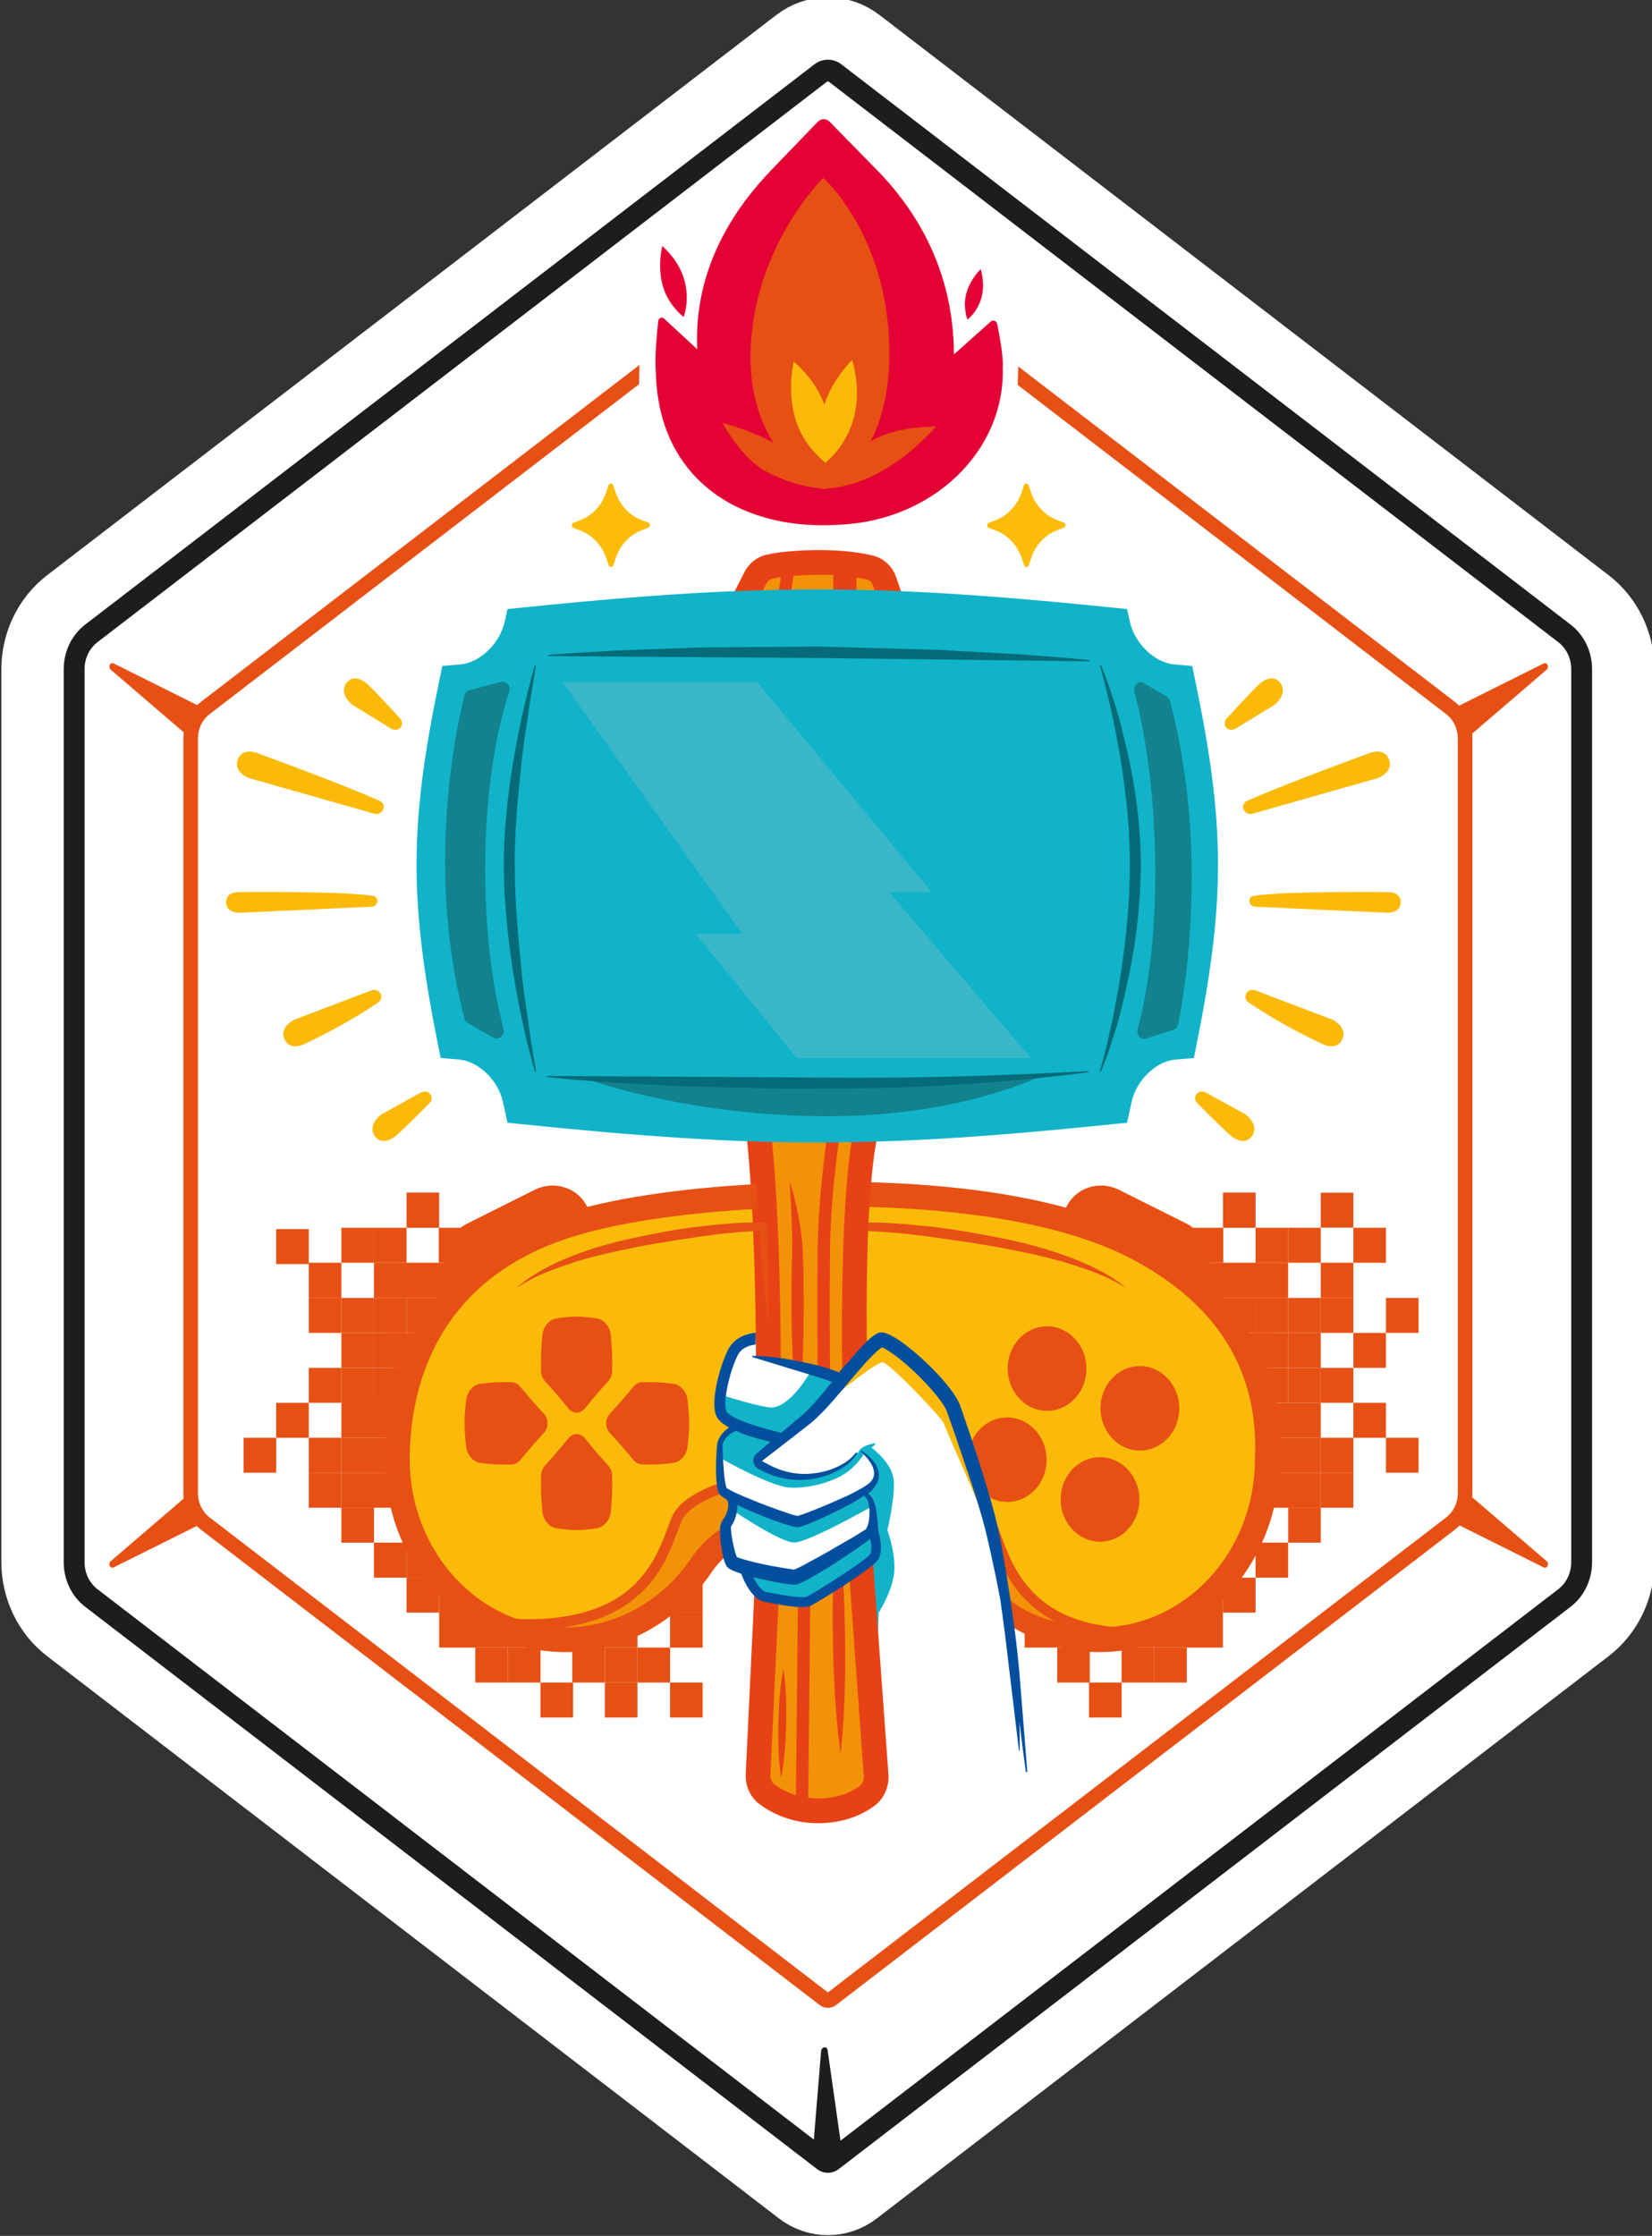
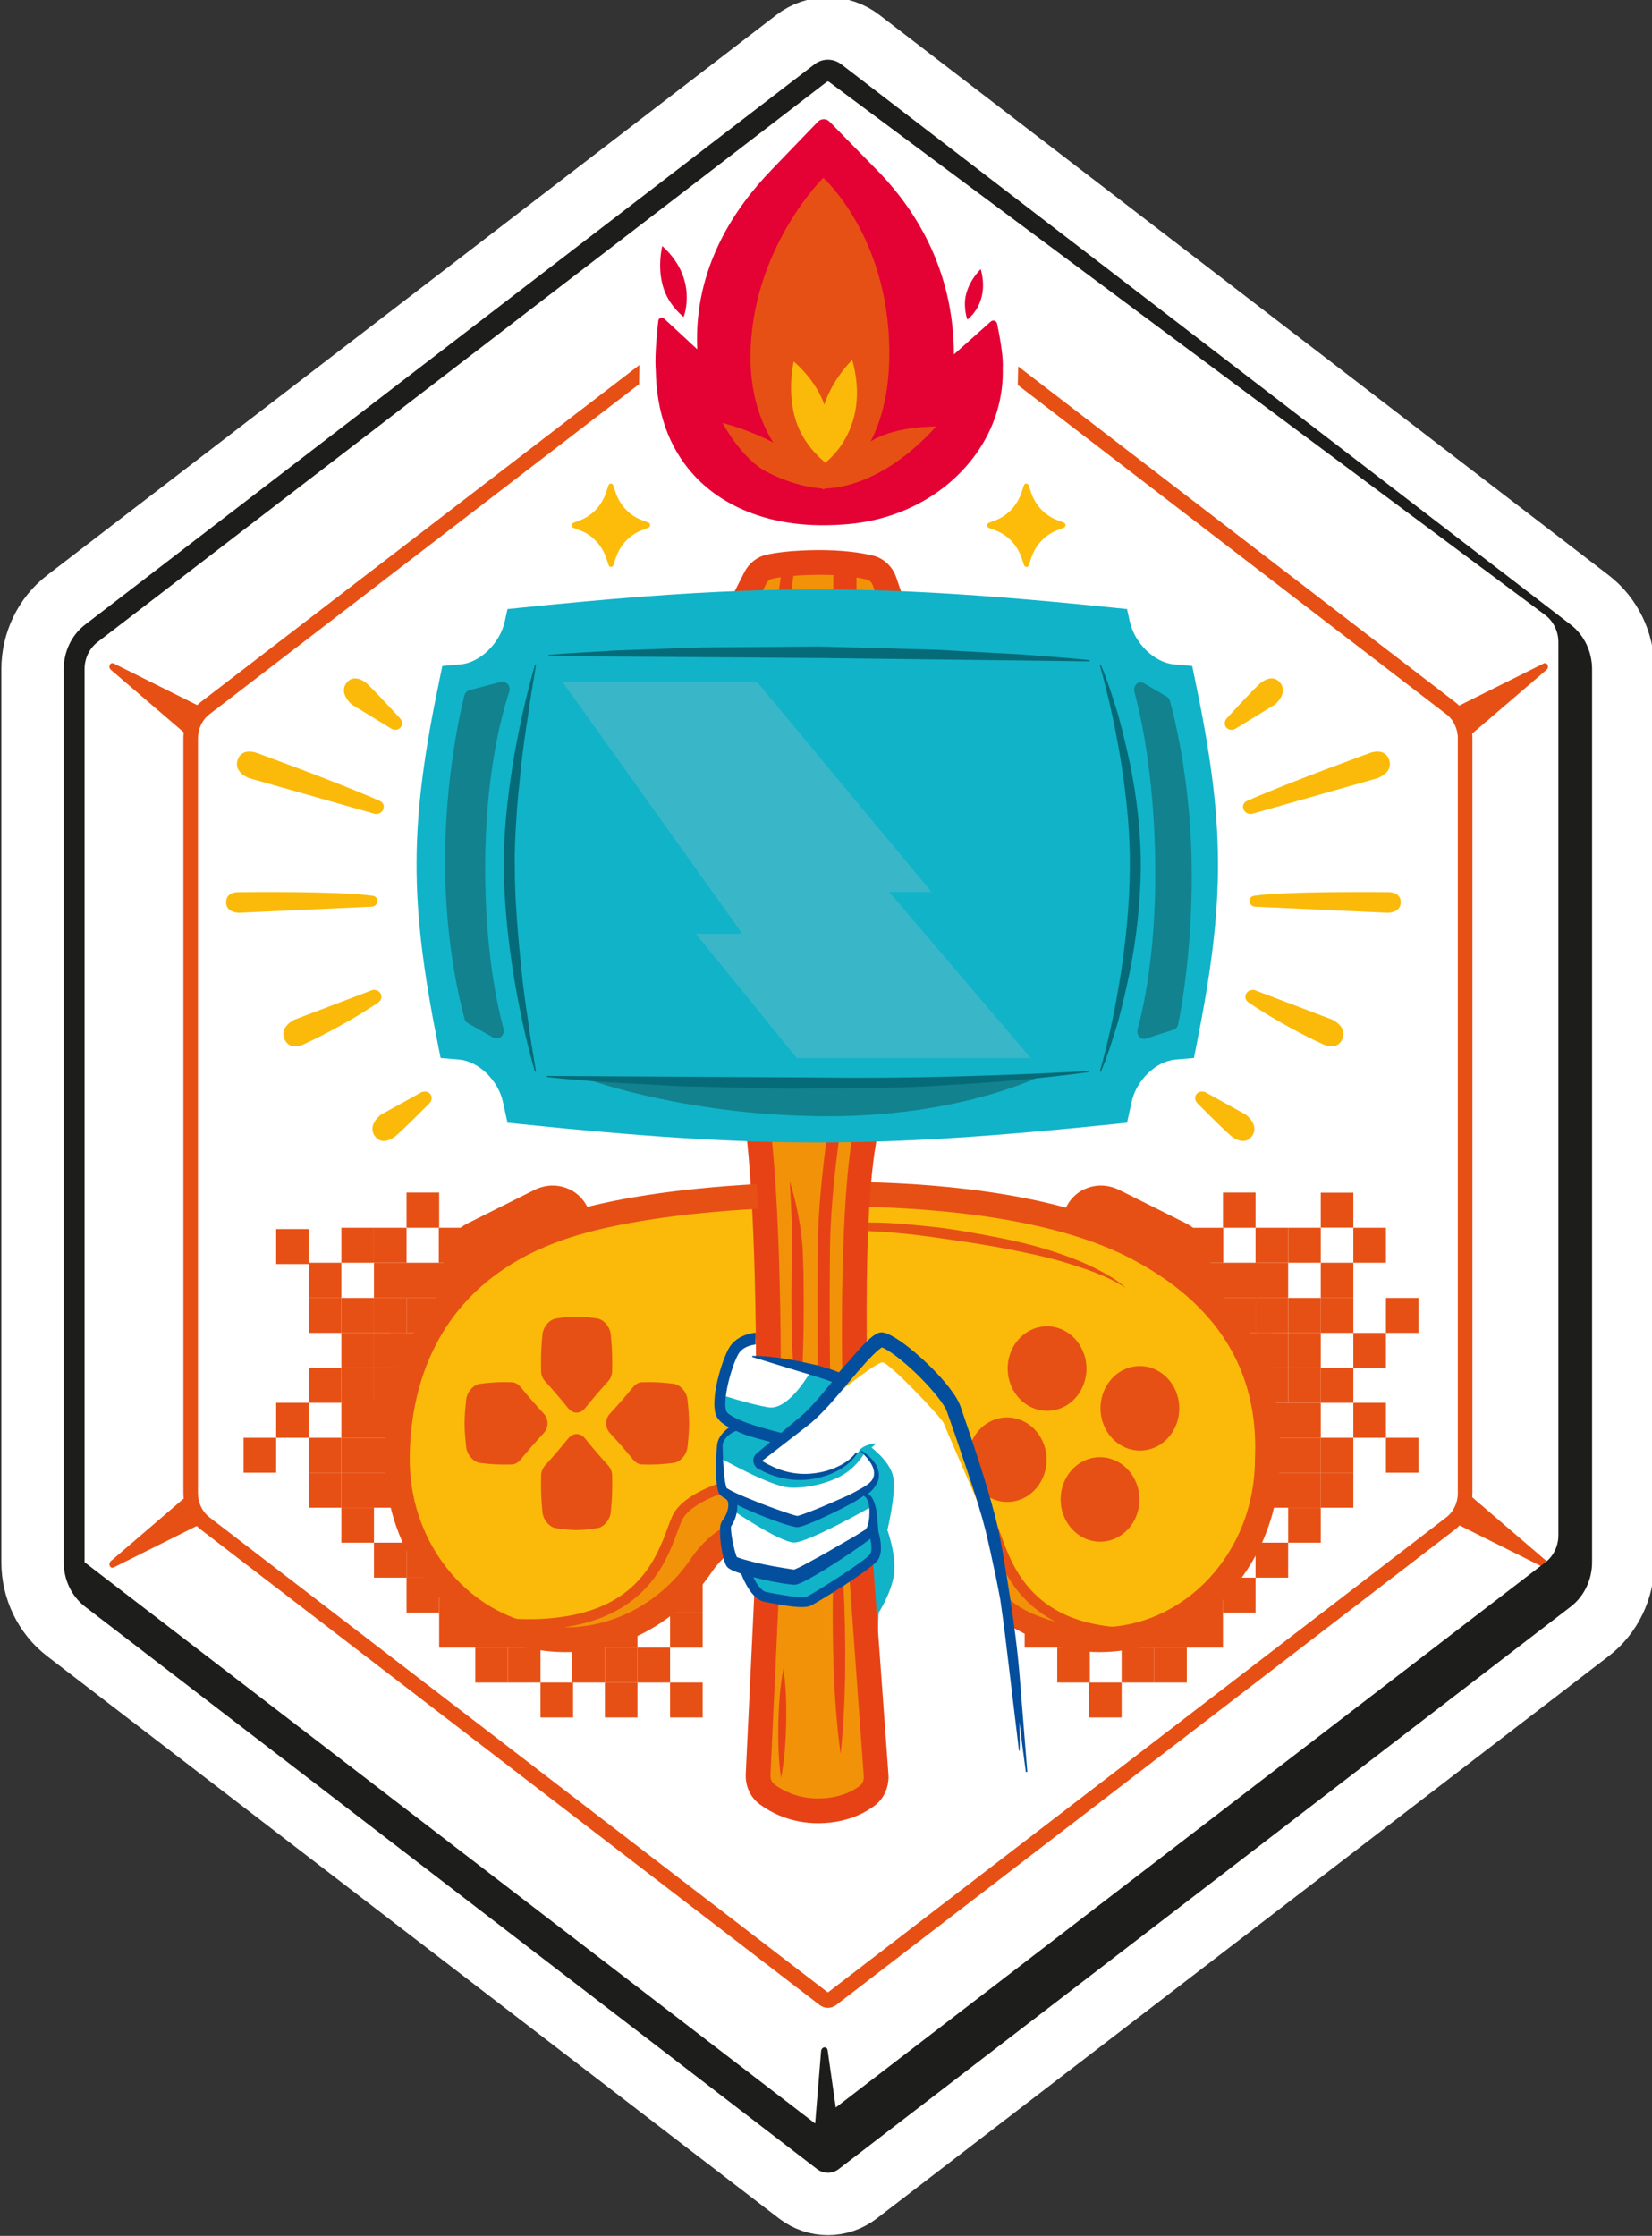
<svg xmlns="http://www.w3.org/2000/svg" xmlns:ns1="http://www.inkscape.org/namespaces/inkscape" width="79.553mm" height="107.644mm" viewBox="0 0 79.553 107.644" version="1.1" id="svg1">
  <rect x="0" y="0" width="79.553" height="107.644" fill="#333333" stroke="none" />
  <defs id="defs1">
    <clipPath id="clipPath16">
      <path d="M 0,595.276 H 841.89 V 0 H 0 Z" id="path14" />
    </clipPath>
  </defs>
  <g ns1:label="Layer 1" ns1:groupmode="layer" id="layer1" transform="translate(-65.087,-94.721)">
    <g id="g8" ns1:groupmode="layer" ns1:label="16e8e202-2828-4ea2-aa3f-4199bf74cdb6" transform="matrix(0.353,0,0,-0.353,-39.134,255.517)">
      <g id="g10">
        <g id="g12" clip-path="url(#clipPath16)">
          <g id="g18" transform="translate(509.519,370.312)">
            <path d="m 0,0 -99.497,76.426 c -1.099,0.845 -2.578,0.845 -3.677,0 L -202.672,0 c -1.824,-1.401 -2.912,-3.668 -2.912,-6.064 v -121.8 c 0,-2.397 1.088,-4.664 2.912,-6.064 l 99.857,-76.703 c 0.442,-0.34 0.961,-0.51 1.48,-0.51 0.518,0 1.037,0.171 1.478,0.51 L 0,-133.928 c 1.823,1.399 2.912,3.667 2.912,6.064 v 121.8 C 2.912,-3.667 1.823,-1.4 0,0" style="fill:#ffffff;fill-opacity:1;fill-rule:nonzero;stroke:none" id="path20" />
          </g>
          <g id="g22" transform="translate(509.519,370.312)">
            <path d="m 0,0 -99.497,76.426 c -1.099,0.845 -2.578,0.845 -3.677,0 L -202.672,0 c -1.824,-1.401 -2.912,-3.668 -2.912,-6.064 v -121.8 c 0,-2.397 1.088,-4.664 2.912,-6.064 l 99.857,-76.703 c 0.442,-0.34 0.961,-0.51 1.48,-0.51 0.518,0 1.037,0.171 1.478,0.51 L 0,-133.928 c 1.823,1.399 2.912,3.667 2.912,6.064 v 121.8 C 2.912,-3.667 1.823,-1.4 0,0 Z" style="fill:none;stroke:#ffffff;stroke-width:17.008;stroke-linecap:butt;stroke-linejoin:miter;stroke-miterlimit:10;stroke-dasharray:none;stroke-opacity:1" id="path24" />
          </g>
          <g id="g26" transform="translate(413.507,241.677)">
            <path d="m 0,0 1.026,-29.243 c 0,0 -3.028,-3.58 -7.509,-3.894 -4.48,-0.312 -8.165,3.304 -8.365,4.496 -0.2,1.193 1.628,23.967 1.628,23.967 h 4.647 z" style="fill:#f29209;fill-opacity:1;fill-rule:nonzero;stroke:none" id="path28" />
          </g>
          <g id="g30" transform="translate(413.647,304.197)">
            <path d="m 0,0 c -0.14,-0.168 -1.617,-14.92 -1.74,-22.211 -0.124,-7.292 0,-12.34 0,-12.34 l -2.162,-2.634 c 0,0 -9.835,2.858 -9.942,4.148 -0.108,1.29 -1.663,32.112 -1.663,32.112 z" style="fill:#f29209;fill-opacity:1;fill-rule:nonzero;stroke:none" id="path32" />
          </g>
          <g id="g34" transform="translate(400.456,378.376)">
            <path d="m 0,0 c 0,0 9.147,0.478 11.69,0 2.543,-0.478 3.457,-1.992 3.457,-1.992 l 0.376,-5.833 -20.798,-1.515 0.215,1.066 1.343,5.385 c 0,0 2.704,2.693 3.717,2.889" style="fill:#f29209;fill-opacity:1;fill-rule:nonzero;stroke:none" id="path36" />
          </g>
          <g id="g38" transform="translate(449.448,286.99)">
            <path d="m 0,0 -22.052,4.634 -15.172,0.64 0.926,-47.152 c 0,0 7.617,1.898 10.891,-1.825 3.273,-3.724 8.723,-11.545 22.598,-10.514 13.874,1.03 25.205,16.512 20.851,31.952 C 13.688,-6.824 0,0 0,0" style="fill:#fbba0a;fill-opacity:1;fill-rule:nonzero;stroke:none" id="path40" />
          </g>
          <g id="g42" transform="translate(365.777,286.99)">
            <path d="M 0,0 31.641,5.274 33.7,4.807 33.528,-41.878 c 0,0 -5.4,0.626 -8.389,-3.098 -2.99,-3.723 -8.387,-10.272 -21.059,-9.241 -12.672,1.03 -23.743,15.359 -19.766,30.799 C -11.709,-7.978 0,0 0,0" style="fill:#fbba0a;fill-opacity:1;fill-rule:nonzero;stroke:none" id="path44" />
          </g>
          <g id="g46" transform="translate(387.457,248.085)">
            <path d="m 0,0 c -2.219,-3.96 -1.896,-7.715 -8.077,-11.082 -6.18,-3.367 -13.693,-3.051 -13.693,-3.051 0,0 5.691,-2.952 12.072,-0.773 6.381,2.179 9.646,3.486 11.493,5.786 1.849,2.299 5.098,6.147 5.098,6.147 l 0.132,2.771 0.464,2.3 V 4.144 C 7.489,4.144 2.218,3.961 0,0" style="fill:#f29209;fill-opacity:1;fill-rule:nonzero;stroke:none" id="path48" />
          </g>
          <g id="g50" transform="translate(430.644,246.871)">
            <path d="m 0,0 c 2.219,-3.961 1.896,-7.716 8.076,-11.083 6.181,-3.366 13.694,-3.05 13.694,-3.05 0,0 -5.691,-2.953 -12.072,-0.773 -6.381,2.178 -9.646,3.485 -11.494,5.785 -1.848,2.3 -5.098,6.147 -5.098,6.147 l -0.131,2.771 -0.464,2.3 v 2.046 c 0,0 5.27,-0.182 7.489,-4.143" style="fill:#f29209;fill-opacity:1;fill-rule:nonzero;stroke:none" id="path52" />
          </g>
          <g id="g54" transform="translate(398.14,272.955)">
            <path d="m 0,0 c 0,0 -2.126,-0.729 -2.717,-2.3 -0.592,-1.57 -1.962,-6.562 -1.962,-6.562 l 0.591,-2.188 4.088,-1.57 3.813,-0.79 8.195,7.467 -10.75,3.244 -0.296,0.113 -0.08,2.361 z" style="fill:#ffffff;fill-opacity:1;fill-rule:nonzero;stroke:none" id="path56" />
          </g>
          <g id="g58" transform="translate(396.095,262.915)">
            <path d="m 0,0 -1.148,-2.216 -1.62,-1.963 0.43,-6.562 1.478,-1.29 -0.081,-2.048 -1.155,-2.215 0.948,-4.067 1.927,-0.877 0.86,-2.881 2.768,-1.56 4.864,-0.233 8.33,4.906 0.837,-29.475 -1.818,-2.396 -2.561,-1.074 -1.134,-1.073 0.995,-6.367 c 0,0 4.758,-0.446 13.381,10.461 7.076,8.951 8.93,23.992 8.93,23.992 L 34.18,-14.668 29.854,0.252 25.796,4.606 22.679,8.049 19.012,9.871 14.188,4.934 11.125,5.468 3.601,4.606 Z" style="fill:#ffffff;fill-opacity:1;fill-rule:nonzero;stroke:none" id="path60" />
          </g>
          <g id="g62" transform="translate(405.488,208.531)">
-             <path d="m 0,0 -1.687,0.017 0.289,28.462 1.687,-0.016 z" style="fill:#e74216;fill-opacity:1;fill-rule:nonzero;stroke:none" id="path64" />
-           </g>
+             </g>
          <g id="g66" transform="translate(406.06,268.858)">
            <path d="m 0,0 c 0,0 -3.079,-5.772 -5.998,-5.285 -2.679,0.447 -6.601,1.754 -6.601,1.754 l 0.86,-3.421 4.984,-1.973 3.676,-0.388 6.818,6.706 -0.107,2.091 z" style="fill:#11b3c8;fill-opacity:1;fill-rule:nonzero;stroke:none" id="path68" />
          </g>
          <g id="g70" transform="translate(414.121,258.091)">
            <path d="m 0,0 c 0,0 2.52,-1.851 2.968,-3.982 0.449,-2.131 -0.787,-7.279 -0.787,-7.279 0,0 1.287,-3.547 0.885,-6.127 -0.401,-2.58 -2.08,-5.139 -2.08,-5.139 l -0.574,-15.614 -1.849,21.459 1.849,1.524 0.24,2.472 -0.73,2.141 0.078,3.142 -1.406,1.541 c 0,0 2.721,1.196 2.14,2.707 -0.58,1.51 -2.409,2.678 -2.409,2.678 0,0 0.148,0.491 1.29,0.856 C 1.44,0.961 0,0 0,0" style="fill:#11b3c8;fill-opacity:1;fill-rule:nonzero;stroke:none" id="path72" />
          </g>
          <g id="g74" transform="translate(393.461,256.686)">
            <path d="m 0,0 c 0,0 6.84,-3.917 9.52,-4.063 2.68,-0.148 6.005,0.813 7.73,2.047 1.724,1.234 2.439,2.647 2.439,2.647 l -0.473,0.602 c 0,0 -2.493,-3.866 -8.033,-3.81 -5.54,0.056 -6.097,2.32 -6.097,2.32 L 6.602,1.462 8.169,2.247 3.117,3.985 H 1.773 C 1.773,3.985 -0.376,2.633 0,0" style="fill:#11b3c8;fill-opacity:1;fill-rule:nonzero;stroke:none" id="path76" />
          </g>
          <g id="g78" transform="translate(395.396,249.398)">
            <path d="m 0,0 c 0,0 6.222,-4.207 8.136,-4.264 1.914,-0.055 10.589,4.88 10.589,4.88 l -0.474,1.493 -0.932,0.722 c 0,0 -7.255,-4.01 -9.734,-3.728 -2.48,0.28 -7.37,3.006 -7.37,3.006 z" style="fill:#11b3c8;fill-opacity:1;fill-rule:nonzero;stroke:none" id="path80" />
          </g>
          <g id="g82" transform="translate(396.873,241.677)">
            <path d="m 0,0 c 0,0 6.691,-1.479 7.175,-1.311 0.484,0.169 9.075,5.288 9.075,5.288 l 0.919,1.176 0.49,-1.696 V 1.256 c 0,0 -7.244,-6.54 -11.552,-5.816 -4.306,0.726 -5.066,2.259 -5.066,2.259 z" style="fill:#11b3c8;fill-opacity:1;fill-rule:nonzero;stroke:none" id="path84" />
          </g>
          <g id="g86" transform="translate(408.939,264.99)">
            <path d="m 0,0 c 0,0 5.804,4.768 6.718,4.711 0.913,-0.056 8.061,-7.541 8.33,-8.314 0.269,-0.772 6.933,-15.972 6.933,-15.972 0,0 -4.568,18.005 -5.644,19.182 C 15.263,0.785 9.835,5.974 9.835,5.974 L 6.879,7.572 5.594,7.209 C 5.594,7.209 0.322,1.626 0,0" style="fill:#fbba0a;fill-opacity:1;fill-rule:nonzero;stroke:none" id="path88" />
          </g>
          <g id="g90" transform="translate(398.375,270.257)">
            <path d="m 0,0 c 0,0.207 -0.017,20.955 -1.5,32.123 l 3.345,0.445 C 3.358,21.178 3.375,0.858 3.375,0 Z" style="fill:#e74216;fill-opacity:1;fill-rule:nonzero;stroke:none" id="path92" />
          </g>
          <g id="g94" transform="translate(406.79,268.375)">
            <path d="m 0,0 c -0.001,0.089 -0.096,9.095 0,16.998 0.097,7.958 1.562,17.185 1.577,17.277 L 3.243,34.008 C 3.228,33.917 1.783,24.81 1.687,16.979 c -0.095,-7.886 0,-16.873 0,-16.963 z" style="fill:#e74216;fill-opacity:1;fill-rule:nonzero;stroke:none" id="path96" />
          </g>
          <g id="g98" transform="translate(397.782,371.966)">
            <path d="m 0,0 -3.011,1.524 2.007,3.964 C -0.387,6.707 0.695,7.577 1.965,7.875 3.556,8.25 5.773,8.467 8.55,8.52 12.354,8.576 14.989,8.154 16.531,7.778 18.019,7.414 19.216,6.292 19.733,4.776 L 20.917,1.309 17.724,0.218 16.54,3.685 C 16.396,4.107 16.093,4.41 15.729,4.499 14.381,4.829 12.054,5.216 8.614,5.145 5.452,5.085 3.672,4.811 2.736,4.59 2.438,4.521 2.173,4.292 2.006,3.963 Z" style="fill:#e74216;fill-opacity:1;fill-rule:nonzero;stroke:none" id="path100" />
          </g>
          <g id="g102" transform="translate(402.861,372.611)">
            <path d="M 0,0 -1.671,0.237 -0.803,6.315 0.868,6.078 Z" style="fill:#e74216;fill-opacity:1;fill-rule:nonzero;stroke:none" id="path104" />
          </g>
          <path d="m 412.088,373.45 h -1.687 v 5.124 h 1.687 z" style="fill:#e74216;fill-opacity:1;fill-rule:nonzero;stroke:none" id="path106" />
          <path d="m 410.606,373.45 h -1.687 v 5.357 h 1.687 z" style="fill:#e74216;fill-opacity:1;fill-rule:nonzero;stroke:none" id="path108" />
          <g id="g110" transform="translate(406.84,206.852)">
            <path d="M 0,0 C -3.689,0 -6.364,1.401 -7.969,2.588 -9.25,3.537 -9.958,5.101 -9.86,6.774 l 1.175,24.699 3.316,-0.777 -1.12,-24.099 C -6.521,6.062 -6.313,5.561 -5.961,5.3 c 1.193,-0.883 3.19,-1.925 5.963,-1.925 0.053,0 0.105,0 0.158,0.002 1.508,0.021 2.882,0.31 4.083,0.856 0.531,0.243 1.023,0.535 1.458,0.866 0.348,0.263 0.555,0.735 0.543,1.234 L 4.233,34.115 7.499,35.645 9.614,6.495 C 9.656,4.827 8.955,3.331 7.743,2.411 7.11,1.93 6.403,1.51 5.644,1.164 4.014,0.42 2.186,0.03 0.208,0.002 0.138,0.002 0.069,0 0,0" style="fill:#e74216;fill-opacity:1;fill-rule:nonzero;stroke:none" id="path112" />
          </g>
          <g id="g114" transform="translate(409.916,216.276)">
            <path d="m 0,0 c -0.522,3.877 -0.804,7.758 -0.946,11.64 -0.136,3.881 -0.179,7.765 -0.077,11.651 l 0.452,0.232 0.358,0.127 c 1.068,0.448 1.71,1.2 2.789,1.622 l 0.717,0.283 0.016,-0.701 C 3.328,23.942 3.325,23.029 3.306,22.115 3.294,21.201 3.289,20.288 3.235,19.371 3.036,20.268 2.886,21.169 2.729,22.068 2.564,22.969 2.416,23.869 2.29,24.772 l 0.506,0.041 c -1.002,-0.584 -1.8,-1.582 -2.814,-2.142 l 0.394,0.64 C 0.586,19.43 0.651,15.546 0.623,11.661 0.589,7.776 0.415,3.891 0,0" style="fill:#e74216;fill-opacity:1;fill-rule:nonzero;stroke:none" id="path116" />
          </g>
          <g id="g118" transform="translate(401.795,213.036)">
            <path d="m 0,0 c -0.373,2.504 -0.414,4.99 -0.378,7.473 0.07,2.48 0.22,4.956 0.703,7.415 C 0.7,12.384 0.741,9.897 0.703,7.415 0.631,4.935 0.481,2.459 0,0" style="fill:#e74216;fill-opacity:1;fill-rule:nonzero;stroke:none" id="path120" />
          </g>
          <g id="g122" transform="translate(367.491,233.229)">
            <path d="m 0,0 c -1.823,0 -3.055,0.146 -3.186,0.163 l 0.179,1.424 c 0.082,-0.01 8.175,-0.972 14.11,2.251 5.004,2.715 6.643,7.135 7.728,10.058 0.213,0.575 0.406,1.095 0.598,1.538 1.312,3.027 6.527,4.584 6.748,4.648 l 0.404,-1.378 C 25.251,18.313 21.613,16.863 20.746,14.863 20.563,14.441 20.38,13.945 20.177,13.398 19.018,10.271 17.265,5.549 11.787,2.576 7.807,0.417 3.067,0 0,0" style="fill:#e75014;fill-opacity:1;fill-rule:nonzero;stroke:none" id="path124" />
          </g>
          <g id="g126" transform="translate(449.882,232.049)">
            <path d="m 0,0 c -2.998,0 -7.244,0.432 -10.918,2.424 -5.479,2.973 -7.231,7.698 -8.391,10.824 -0.203,0.549 -0.385,1.043 -0.569,1.465 l 1.317,0.57 c 0.192,-0.441 0.385,-0.961 0.597,-1.536 1.086,-2.925 2.726,-7.345 7.731,-10.06 C -4.298,0.467 3.558,1.659 3.635,1.671 L 3.858,0.254 C 3.715,0.23 2.19,0 0,0" style="fill:#e75014;fill-opacity:1;fill-rule:nonzero;stroke:none" id="path128" />
          </g>
          <g id="g130" transform="translate(400.062,275.167)">
-             <path d="m 0,0 c -0.56,4.324 -0.948,8.659 -1.32,12.994 l 0.54,-0.53 c -2.83,-0.068 -5.745,-0.365 -8.602,-0.777 -2.862,-0.448 -5.733,-0.863 -8.583,-1.421 -2.837,-0.574 -5.664,-1.184 -8.426,-2.039 -2.73,-0.909 -5.508,-1.848 -7.895,-3.54 1.031,1.049 2.309,1.821 3.587,2.541 1.286,0.72 2.636,1.325 4.012,1.844 2.739,1.088 5.591,1.869 8.463,2.467 2.865,0.604 5.743,1.183 8.661,1.512 2.923,0.328 5.824,0.647 8.827,0.539 L -0.21,13.571 -0.195,13.06 C -0.062,8.71 0.055,4.36 0,0" style="fill:#e75014;fill-opacity:1;fill-rule:nonzero;stroke:none" id="path132" />
-           </g>
+             </g>
          <g id="g134" transform="translate(411.907,275.167)">
            <path d="m 0,0 c -0.036,4.361 0.101,8.712 0.253,13.062 l 0.018,0.51 0.524,0.018 c 3.203,0.109 6.311,-0.209 9.44,-0.533 3.124,-0.327 6.211,-0.9 9.285,-1.5 3.082,-0.594 6.145,-1.37 9.105,-2.452 1.483,-0.523 2.945,-1.122 4.345,-1.846 1.392,-0.725 2.788,-1.497 3.938,-2.572 -2.613,1.725 -5.615,2.651 -8.561,3.562 -2.98,0.849 -6.018,1.459 -9.067,2.028 -3.062,0.555 -6.141,0.971 -9.213,1.414 C 7,12.101 3.879,12.396 0.836,12.464 l 0.542,0.527 C 0.986,8.657 0.58,4.323 0,0" style="fill:#e75014;fill-opacity:1;fill-rule:nonzero;stroke:none" id="path136" />
          </g>
          <g id="g138" transform="translate(440.232,289.813)">
            <path d="m 0,0 0.368,0.847 c 1.229,2.823 4.515,3.966 7.34,2.552 l 9.063,-4.532 c 2.826,-1.413 4.121,-4.847 2.893,-7.671 L 19.296,-9.65" style="fill:#e75014;fill-opacity:1;fill-rule:nonzero;stroke:none" id="path140" />
          </g>
          <g id="g142" transform="translate(375.841,289.813)">
            <path d="M 0,0 -0.369,0.847 C -1.597,3.67 -4.883,4.813 -7.708,3.399 l -9.063,-4.532 c -2.826,-1.413 -4.121,-4.847 -2.893,-7.671 l 0.368,-0.846" style="fill:#e75014;fill-opacity:1;fill-rule:nonzero;stroke:none" id="path144" />
          </g>
          <g id="g146" transform="translate(346.086,331.857)">
            <path d="m 0,0 -18.191,-0.838 c 0,0 -1.795,-0.037 -1.811,1.417 -0.017,1.455 1.648,1.403 1.648,1.403 0,0 13.816,0.175 18.357,-0.497 C 0.854,1.359 0.854,0.235 0,0" style="fill:#fbba0a;fill-opacity:1;fill-rule:nonzero;stroke:none" id="path148" />
          </g>
          <g id="g150" transform="translate(346.439,344.494)">
            <path d="m 0,0 -17.144,4.874 c 0,0 -2.209,0.726 -1.64,2.487 0.57,1.761 2.584,0.983 2.584,0.983 0,0 11.009,-3.986 16.806,-6.555 C 1.623,1.338 1.14,-0.084 0,0" style="fill:#fbba0a;fill-opacity:1;fill-rule:nonzero;stroke:none" id="path152" />
          </g>
          <g id="g154" transform="translate(348.678,356.093)">
            <path d="m 0,0 -5.401,3.306 c 0,0 -1.86,1.479 -0.788,2.941 1.071,1.462 2.731,0.004 2.731,0.004 0,0 0.44,-0.269 4.572,-4.775 C 1.888,0.632 1.048,-0.488 0,0" style="fill:#fbba0a;fill-opacity:1;fill-rule:nonzero;stroke:none" id="path156" />
          </g>
          <g id="g158" transform="translate(346.031,320.483)">
            <path d="m 0,0 -10.612,-4.035 c 0,0 -2.117,-0.98 -1.365,-2.664 0.753,-1.683 2.672,-0.676 2.672,-0.676 0,0 5.145,2.306 10.097,5.668 C 1.72,-1.078 1.124,0.217 0,0" style="fill:#fbba0a;fill-opacity:1;fill-rule:nonzero;stroke:none" id="path160" />
          </g>
          <g id="g162" transform="translate(352.742,306.55)">
            <path d="m 0,0 -5.509,-3.046 c 0,0 -1.907,-1.39 -0.882,-2.9 1.024,-1.51 2.732,-0.132 2.732,-0.132 0,0 0.449,0.248 4.726,4.553 C 1.868,-0.719 1.064,0.438 0,0" style="fill:#fbba0a;fill-opacity:1;fill-rule:nonzero;stroke:none" id="path164" />
          </g>
          <g id="g166" transform="translate(466.328,331.857)">
            <path d="m 0,0 18.191,-0.838 c 0,0 1.794,-0.037 1.811,1.417 0.017,1.455 -1.648,1.403 -1.648,1.403 0,0 -13.816,0.175 -18.358,-0.497 C -0.854,1.359 -0.854,0.235 0,0" style="fill:#fbba0a;fill-opacity:1;fill-rule:nonzero;stroke:none" id="path168" />
          </g>
          <g id="g170" transform="translate(465.975,344.494)">
            <path d="m 0,0 17.144,4.874 c 0,0 2.209,0.726 1.639,2.487 -0.569,1.761 -2.584,0.983 -2.584,0.983 0,0 -11.009,-3.986 -16.805,-6.555 C -1.623,1.338 -1.14,-0.084 0,0" style="fill:#fbba0a;fill-opacity:1;fill-rule:nonzero;stroke:none" id="path172" />
          </g>
          <g id="g174" transform="translate(463.735,356.093)">
            <path d="m 0,0 5.401,3.306 c 0,0 1.86,1.479 0.788,2.941 -1.071,1.462 -2.732,0.004 -2.732,0.004 0,0 -0.439,-0.269 -4.571,-4.775 C -1.888,0.632 -1.048,-0.488 0,0" style="fill:#fbba0a;fill-opacity:1;fill-rule:nonzero;stroke:none" id="path176" />
          </g>
          <g id="g178" transform="translate(466.383,320.483)">
            <path d="m 0,0 10.611,-4.035 c 0,0 2.118,-0.98 1.366,-2.664 -0.753,-1.683 -2.673,-0.676 -2.673,-0.676 0,0 -5.145,2.306 -10.097,5.668 C -1.72,-1.078 -1.124,0.217 0,0" style="fill:#fbba0a;fill-opacity:1;fill-rule:nonzero;stroke:none" id="path180" />
          </g>
          <g id="g182" transform="translate(459.672,306.55)">
            <path d="m 0,0 5.509,-3.046 c 0,0 1.907,-1.39 0.883,-2.9 -1.026,-1.51 -2.733,-0.132 -2.733,-0.132 0,0 -0.449,0.248 -4.726,4.553 C -1.868,-0.719 -1.063,0.438 0,0" style="fill:#fbba0a;fill-opacity:1;fill-rule:nonzero;stroke:none" id="path184" />
          </g>
          <g id="g186" transform="translate(406.097,161.652)">
            <path d="m 0,0 1.159,14.108 c 0.051,0.618 0.807,0.721 0.892,0.121 L 4.057,0.138 Z" style="fill:#1d1d1b;fill-opacity:1;fill-rule:nonzero;stroke:none" id="path188" />
          </g>
          <g id="g190" transform="translate(495.894,251.463)">
            <path d="m 0,0 10.313,-8.848 c 0.452,-0.387 0.113,-1.119 -0.4,-0.864 L -2.14,-3.698 Z" style="fill:#e75014;fill-opacity:1;fill-rule:nonzero;stroke:none" id="path192" />
          </g>
          <g id="g194" transform="translate(320.693,251.463)">
            <path d="m 0,0 -10.313,-8.848 c -0.452,-0.387 -0.113,-1.119 0.399,-0.864 L 2.14,-3.698 Z" style="fill:#e75014;fill-opacity:1;fill-rule:nonzero;stroke:none" id="path196" />
          </g>
          <g id="g198" transform="translate(320.693,355.304)">
            <path d="m 0,0 -10.313,8.848 c -0.452,0.387 -0.113,1.119 0.399,0.863 L 2.14,3.698 Z" style="fill:#e75014;fill-opacity:1;fill-rule:nonzero;stroke:none" id="path200" />
          </g>
          <g id="g202" transform="translate(495.894,355.304)">
            <path d="m 0,0 10.313,8.848 c 0.452,0.387 0.113,1.119 -0.4,0.863 L -2.14,3.698 Z" style="fill:#e75014;fill-opacity:1;fill-rule:nonzero;stroke:none" id="path204" />
          </g>
          <g id="g206" transform="translate(407.187,445.543)">
-             <path d="m 0,0 h 0.01 z m 0.996,-1.141 c -0.054,0 -0.105,-0.017 -0.152,-0.053 0,-0.001 0,-0.001 -0.001,-0.001 l -99.499,-76.426 c -1.097,-0.843 -1.753,-2.217 -1.753,-3.674 v -121.799 c 0,-1.457 0.656,-2.831 1.753,-3.674 l 99.652,-76.544 99.651,76.544 c 1.098,0.843 1.753,2.217 1.753,3.674 v 121.799 c 0,1.457 -0.655,2.831 -1.753,3.674 L 1.149,-1.195 c -0.048,0.036 -0.101,0.054 -0.153,0.054 m 0.205,-282.33 h 0.011 z m -0.204,-2.901 c -0.519,0 -1.038,0.17 -1.481,0.51 l -99.857,76.703 c -1.823,1.401 -2.911,3.667 -2.911,6.065 v 121.799 c 0,2.397 1.088,4.663 2.911,6.064 L -0.842,1.195 c 1.099,0.845 2.577,0.845 3.676,0 l 99.498,-76.425 c 1.823,-1.401 2.912,-3.667 2.912,-6.065 v -121.799 c 0,-2.398 -1.089,-4.665 -2.912,-6.065 L 2.475,-285.862 c -0.442,-0.339 -0.96,-0.51 -1.478,-0.51" style="fill:#1d1d1b;fill-opacity:1;fill-rule:nonzero;stroke:none" id="path208" />
+             <path d="m 0,0 h 0.01 z m 0.996,-1.141 c -0.054,0 -0.105,-0.017 -0.152,-0.053 0,-0.001 0,-0.001 -0.001,-0.001 l -99.499,-76.426 c -1.097,-0.843 -1.753,-2.217 -1.753,-3.674 v -121.799 l 99.652,-76.544 99.651,76.544 c 1.098,0.843 1.753,2.217 1.753,3.674 v 121.799 c 0,1.457 -0.655,2.831 -1.753,3.674 L 1.149,-1.195 c -0.048,0.036 -0.101,0.054 -0.153,0.054 m 0.205,-282.33 h 0.011 z m -0.204,-2.901 c -0.519,0 -1.038,0.17 -1.481,0.51 l -99.857,76.703 c -1.823,1.401 -2.911,3.667 -2.911,6.065 v 121.799 c 0,2.397 1.088,4.663 2.911,6.064 L -0.842,1.195 c 1.099,0.845 2.577,0.845 3.676,0 l 99.498,-76.425 c 1.823,-1.401 2.912,-3.667 2.912,-6.065 v -121.799 c 0,-2.398 -1.089,-4.665 -2.912,-6.065 L 2.475,-285.862 c -0.442,-0.339 -0.96,-0.51 -1.478,-0.51" style="fill:#1d1d1b;fill-opacity:1;fill-rule:nonzero;stroke:none" id="path208" />
          </g>
          <g id="g210" transform="translate(408.183,181.668)">
            <path d="m 0,0 c -0.396,0 -0.792,0.13 -1.129,0.39 l -84.416,64.841 c -1.489,1.145 -2.378,2.997 -2.378,4.954 v 102.966 c 0,1.957 0.889,3.809 2.378,4.953 l 59.831,45.958 -0.041,-2.611 -58.61,-45.02 c -0.981,-0.754 -1.567,-1.98 -1.567,-3.28 V 70.185 c 0,-1.3 0.586,-2.526 1.567,-3.281 L 0,2.103 84.365,66.904 c 0.981,0.754 1.567,1.98 1.567,3.281 v 102.966 c 0,1.301 -0.586,2.527 -1.567,3.28 l -58.464,44.907 0.059,2.534 59.585,-45.768 c 1.489,-1.143 2.377,-2.995 2.377,-4.953 V 70.185 c 0,-1.958 -0.888,-3.81 -2.377,-4.954 L 1.128,0.39 C 0.791,0.13 0.396,0 0,0" style="fill:#e75014;fill-opacity:1;fill-rule:nonzero;stroke:none" id="path212" />
          </g>
          <g id="g214" transform="translate(445.191,230.187)">
            <path d="M 0,0 C -4.429,0 -8.755,1.444 -12.546,3.846 V 7.488 C -9.491,4.504 -3.775,3.375 0,3.375 c 11.715,0 21.245,10.275 21.245,22.903 0.591,12.048 -5.114,21.244 -16.955,27.415 -10.354,5.396 -25.631,6.808 -36.623,7.042 l 0.072,3.375 C -20.909,63.868 -5.082,62.383 5.849,56.687 18.777,49.949 25.269,39.406 24.618,26.196 24.62,11.788 13.575,0 0,0" style="fill:#e75014;fill-opacity:1;fill-rule:nonzero;stroke:none" id="path216" />
          </g>
          <g id="g218" transform="translate(372.385,230.187)">
            <path d="m 0,0 c -13.575,0 -24.62,11.788 -24.62,26.278 0,16.537 8.584,28.421 24.169,33.463 6.359,2.059 15.779,3.511 26.522,4.087 l 0.181,-3.371 C 15.792,59.896 6.677,58.502 0.588,56.531 -18.409,50.385 -21.245,34.938 -21.245,26.278 -21.245,13.65 -11.714,3.375 0,3.375 c 6.738,0 13.144,3.514 17.134,9.4 1.041,1.538 2.326,2.843 3.82,3.881 L 22.88,13.884 C 21.729,13.085 20.735,12.074 19.928,10.882 15.309,4.067 7.859,0 0,0" style="fill:#e75014;fill-opacity:1;fill-rule:nonzero;stroke:none" id="path220" />
          </g>
          <g id="g222" transform="translate(437.804,274.613)">
            <path d="m 0,0 c 2.965,0.158 5.492,-2.291 5.646,-5.47 0.153,-3.178 -2.125,-5.884 -5.09,-6.042 -2.964,-0.158 -5.492,2.29 -5.645,5.469 C -5.243,-2.864 -2.964,-0.159 0,0" style="fill:#e75014;fill-opacity:1;fill-rule:nonzero;stroke:none" id="path224" />
          </g>
          <g id="g226" transform="translate(450.208,269.172)">
            <path d="M 0,0 C 2.953,0.312 5.588,-2.003 5.884,-5.17 6.181,-8.338 4.026,-11.158 1.073,-11.47 -1.88,-11.782 -4.515,-9.467 -4.812,-6.3 -5.107,-3.132 -2.954,-0.312 0,0" style="fill:#e75014;fill-opacity:1;fill-rule:nonzero;stroke:none" id="path228" />
          </g>
          <g id="g230" transform="translate(432.367,262.185)">
            <path d="m 0,0 c 2.965,0.158 5.492,-2.29 5.646,-5.469 0.153,-3.178 -2.126,-5.884 -5.09,-6.042 -2.965,-0.158 -5.493,2.29 -5.646,5.469 C -5.243,-2.863 -2.964,-0.158 0,0" style="fill:#e75014;fill-opacity:1;fill-rule:nonzero;stroke:none" id="path232" />
          </g>
          <g id="g234" transform="translate(444.771,256.744)">
            <path d="m 0,0 c 2.954,0.312 5.588,-2.003 5.885,-5.171 0.297,-3.167 -1.858,-5.987 -4.811,-6.3 -2.953,-0.311 -5.588,2.003 -5.885,5.171 C -5.107,-3.133 -2.953,-0.312 0,0" style="fill:#e75014;fill-opacity:1;fill-rule:nonzero;stroke:none" id="path236" />
          </g>
          <g id="g238" transform="translate(378.18,267.098)">
            <path d="m 0,0 c -1.277,-1.406 -1.931,-2.182 -3.122,-3.645 -0.663,-0.815 -1.646,-0.815 -2.309,0 -1.191,1.463 -1.844,2.239 -3.122,3.645 -0.349,0.384 -0.558,0.875 -0.568,1.378 -0.04,2.004 -0.004,3.006 0.181,5.01 0.095,1.036 0.937,2.059 1.832,2.198 2.265,0.349 3.398,0.349 5.663,0 C -0.55,8.447 0.292,7.424 0.388,6.388 0.572,4.384 0.607,3.382 0.568,1.378 0.558,0.875 0.349,0.384 0,0" style="fill:#e75014;fill-opacity:1;fill-rule:nonzero;stroke:none" id="path240" />
          </g>
          <g id="g242" transform="translate(369.627,255.678)">
            <path d="m 0,0 c 1.278,1.405 1.932,2.181 3.122,3.644 0.663,0.815 1.647,0.815 2.31,0 C 6.622,2.181 7.275,1.405 8.553,0 8.902,-0.385 9.111,-0.876 9.121,-1.379 9.161,-3.383 9.125,-4.385 8.941,-6.389 8.846,-7.425 8.003,-8.448 7.108,-8.586 c -2.265,-0.35 -3.398,-0.35 -5.663,0 -0.895,0.138 -1.737,1.161 -1.832,2.197 -0.184,2.004 -0.22,3.006 -0.18,5.01 C -0.558,-0.876 -0.349,-0.385 0,0" style="fill:#e75014;fill-opacity:1;fill-rule:nonzero;stroke:none" id="path244" />
          </g>
          <g id="g246" transform="translate(366.264,266.338)">
            <path d="m 0,0 c 1.214,-1.479 1.885,-2.236 3.148,-3.613 0.705,-0.768 0.705,-1.907 0,-2.674 C 1.885,-7.665 1.214,-8.422 0,-9.9 c -0.332,-0.405 -0.756,-0.646 -1.191,-0.658 -1.731,-0.046 -2.597,-0.005 -4.328,0.208 -0.895,0.111 -1.779,1.085 -1.898,2.122 -0.302,2.622 -0.302,3.933 0,6.555 0.119,1.036 1.003,2.011 1.898,2.121 1.731,0.213 2.597,0.255 4.328,0.209 C -0.756,0.646 -0.332,0.403 0,0" style="fill:#e75014;fill-opacity:1;fill-rule:nonzero;stroke:none" id="path248" />
          </g>
          <g id="g250" transform="translate(381.609,256.438)">
            <path d="m 0,0 c -1.214,1.479 -1.885,2.235 -3.148,3.613 -0.705,0.768 -0.705,1.907 0,2.673 1.263,1.378 1.934,2.135 3.148,3.613 0.332,0.405 0.756,0.647 1.191,0.658 1.731,0.047 2.597,0.005 4.328,-0.208 C 6.414,10.238 7.298,9.264 7.417,8.228 7.719,5.605 7.719,4.294 7.417,1.673 7.298,0.637 6.414,-0.339 5.519,-0.449 3.788,-0.662 2.922,-0.703 1.191,-0.657 0.756,-0.646 0.332,-0.404 0,0" style="fill:#e75014;fill-opacity:1;fill-rule:nonzero;stroke:none" id="path252" />
          </g>
          <g id="g254" transform="translate(410.137,268.189)">
            <path d="M 0,0 C -0.265,20.611 0.874,30.869 1.875,34.75 L 5.144,33.906 C 4.192,30.225 3.114,22.571 3.375,2.333 L 1.689,1.204 Z" style="fill:#e74216;fill-opacity:1;fill-rule:nonzero;stroke:none" id="path256" />
          </g>
          <g id="g258" transform="translate(455.904,362.455)">
            <path d="M 0,0 C -0.292,0.027 -0.437,0.04 -0.729,0.066 -4.449,0.402 -8,3.835 -8.873,7.787 -29.467,9.906 -43.482,10.671 -59.323,10.083 -68.281,9.75 -77.821,8.985 -89.465,7.787 -90.338,3.835 -93.889,0.402 -97.609,0.066 -97.901,0.04 -98.047,0.027 -98.338,0 c -4.095,-19.602 -4.139,-29.403 -0.22,-49.005 0.293,-0.026 0.44,-0.038 0.733,-0.063 3.736,-0.322 7.277,-3.745 8.121,-7.697 0.094,-0.44 0.141,-0.66 0.239,-1.1 32.236,-3.317 48.355,-3.317 80.592,0 0.097,0.44 0.144,0.66 0.238,1.1 0.845,3.952 4.385,7.375 8.122,7.696 0.293,0.026 0.44,0.038 0.733,0.064 C 4.139,-29.403 4.095,-19.602 0,0" style="fill:#11b3c8;fill-opacity:1;fill-rule:nonzero;stroke:none" id="path260" />
          </g>
          <g id="g262" transform="translate(368.393,306.795)">
            <path d="m 0,0 c 30.48,-3.079 46.204,-3.079 76.684,0 1.187,4.394 4.883,7.973 9.035,8.818 3.413,17.633 3.37,27.041 -0.205,44.681 -3.786,0.781 -7.213,3.85 -8.699,7.729 -20.68,2.091 -33.962,2.667 -48.538,2.126 -8.044,-0.3 -16.86,-0.958 -28.408,-2.126 C -1.618,57.349 -5.043,54.28 -8.83,53.499 -12.405,35.859 -12.449,26.451 -9.035,8.818 -4.88,7.971 -1.187,4.392 0,0 m 38.342,-7.1 c -12.124,0 -24.249,0.839 -40.54,2.516 l -1.719,0.177 -0.615,2.802 C -5.167,1.37 -7.854,3.978 -10.52,4.209 l -2.52,0.214 -0.351,1.762 c -3.968,19.846 -3.922,30.119 0.223,49.964 l 0.362,1.734 2.493,0.224 c 2.661,0.24 5.363,2.867 6.024,5.855 l 0.372,1.686 1.719,0.178 c 12.438,1.278 21.782,1.99 30.297,2.307 15.192,0.565 28.953,-0.059 50.783,-2.307 l 1.718,-0.178 0.373,-1.686 c 0.66,-2.988 3.363,-5.615 6.024,-5.855 l 2.494,-0.224 0.361,-1.734 C 93.998,36.304 94.042,26.031 90.076,6.185 L 89.723,4.423 87.199,4.209 C 84.538,3.978 81.851,1.37 81.216,-1.605 L 80.6,-4.407 78.882,-4.584 C 62.59,-6.261 50.466,-7.1 38.342,-7.1" style="fill:#11b3c8;fill-opacity:1;fill-rule:nonzero;stroke:none" id="path264" />
          </g>
          <g id="g266" transform="translate(445.422,364.817)">
            <path d="m 0,0 c 0.932,-2.164 1.608,-4.417 2.321,-6.666 0.625,-2.272 1.177,-4.568 1.667,-6.885 0.946,-4.64 1.49,-9.392 1.466,-14.196 -0.077,-4.794 -0.591,-9.52 -1.525,-14.167 -0.481,-2.317 -1.013,-4.619 -1.63,-6.894 C 1.6,-51.062 0.932,-53.319 0,-55.483 l -0.144,0.047 c 1.277,4.492 2.205,9.091 2.92,13.715 0.684,4.63 1.143,9.305 1.174,13.987 0.064,4.681 -0.422,9.358 -1.118,13.983 -0.735,4.622 -1.702,9.211 -2.976,13.704 z" style="fill:#066b78;fill-opacity:1;fill-rule:nonzero;stroke:none" id="path268" />
          </g>
          <g id="g270" transform="translate(368.364,364.77)">
            <path d="m 0,0 c -0.373,-2.327 -0.803,-4.623 -1.096,-6.946 -0.371,-2.303 -0.699,-4.608 -0.946,-6.919 -0.202,-2.316 -0.517,-4.61 -0.625,-6.919 -0.165,-2.301 -0.271,-4.604 -0.224,-6.894 0.011,-4.59 0.443,-9.22 0.901,-13.84 0.238,-2.313 0.553,-4.621 0.911,-6.925 0.283,-2.324 0.703,-4.621 1.079,-6.946 l -0.144,-0.048 c -1.303,4.499 -2.256,9.095 -2.999,13.726 -0.709,4.636 -1.195,9.317 -1.252,14.021 -0.04,4.706 0.475,9.393 1.196,14.024 0.762,4.629 1.755,9.215 3.055,13.713 z" style="fill:#066b78;fill-opacity:1;fill-rule:nonzero;stroke:none" id="path272" />
          </g>
          <g id="g274" transform="translate(404.723,269.486)">
            <path d="m 0,0 c 0.187,3.989 0.194,8.606 0.125,12.595 l -0.104,3.122 c -0.077,1.053 -0.194,2.093 -0.352,3.124 -0.332,2.061 -0.793,4.093 -1.411,6.08 0.118,-2.075 0.227,-4.137 0.295,-6.186 0.098,-2.062 0.023,-4.039 -0.038,-6.127 C -1.556,8.477 -1.514,4.343 -1.309,0.212 l 0.024,-0.484 0.41,-0.112 C 1.384,-0.997 3.67,-1.528 5.988,-1.965 4.006,-1.018 2.032,-0.793 0,0" style="fill:#e74216;fill-opacity:1;fill-rule:nonzero;stroke:none" id="path276" />
          </g>
          <path d="m 337.365,283.113 h -4.447 v 4.769 h 4.447 z" style="fill:#e75014;fill-opacity:1;fill-rule:nonzero;stroke:none" id="path278" />
          <path d="m 341.812,278.493 h -4.447 v 4.8 h 4.447 z" style="fill:#e75014;fill-opacity:1;fill-rule:nonzero;stroke:none" id="path280" />
          <path d="m 355.153,288.062 h -4.447 v 4.801 h 4.447 z" style="fill:#e75014;fill-opacity:1;fill-rule:nonzero;stroke:none" id="path282" />
          <path d="m 341.812,273.724 h -4.447 v 4.77 h 4.447 z" style="fill:#e75014;fill-opacity:1;fill-rule:nonzero;stroke:none" id="path284" />
          <path d="m 346.259,273.724 h -4.447 v 4.77 h 4.447 z" style="fill:#e75014;fill-opacity:1;fill-rule:nonzero;stroke:none" id="path286" />
          <path d="m 350.706,273.724 h -4.447 v 4.77 h 4.447 z" style="fill:#e75014;fill-opacity:1;fill-rule:nonzero;stroke:none" id="path288" />
          <path d="m 346.259,283.293 h -4.447 v 4.769 h 4.447 z" style="fill:#e75014;fill-opacity:1;fill-rule:nonzero;stroke:none" id="path290" />
          <path d="m 350.706,283.293 h -4.447 v 4.769 h 4.447 z" style="fill:#e75014;fill-opacity:1;fill-rule:nonzero;stroke:none" id="path292" />
          <path d="m 358.645,283.293 h -3.538 v 4.769 h 3.538 z" style="fill:#e75014;fill-opacity:1;fill-rule:nonzero;stroke:none" id="path294" />
          <path d="m 350.706,278.493 h -4.447 v 4.8 h 4.447 z" style="fill:#e75014;fill-opacity:1;fill-rule:nonzero;stroke:none" id="path296" />
          <path d="m 357.331,278.493 h -6.76 v 4.8 h 6.76 z" style="fill:#e75014;fill-opacity:1;fill-rule:nonzero;stroke:none" id="path298" />
          <g id="g300" transform="translate(354.307,273.724)">
            <path d="M 0,0 H -3.601 V 4.77 H 1.844 Z" style="fill:#e75014;fill-opacity:1;fill-rule:nonzero;stroke:none" id="path302" />
          </g>
          <path d="m 346.259,268.955 h -4.447 v 4.769 h 4.447 z" style="fill:#e75014;fill-opacity:1;fill-rule:nonzero;stroke:none" id="path304" />
          <path d="m 350.706,268.955 h -4.447 v 4.769 h 4.447 z" style="fill:#e75014;fill-opacity:1;fill-rule:nonzero;stroke:none" id="path306" />
          <g id="g308" transform="translate(352.035,268.955)">
            <path d="M 0,0 H -3.552 V 4.769 H 0.895 Z" style="fill:#e75014;fill-opacity:1;fill-rule:nonzero;stroke:none" id="path310" />
          </g>
          <path d="m 341.812,264.187 h -4.447 v 4.769 h 4.447 z" style="fill:#e75014;fill-opacity:1;fill-rule:nonzero;stroke:none" id="path312" />
          <path d="m 346.259,264.187 h -4.447 v 4.769 h 4.447 z" style="fill:#e75014;fill-opacity:1;fill-rule:nonzero;stroke:none" id="path314" />
          <path d="m 350.706,264.187 h -4.447 v 4.769 h 4.447 z" style="fill:#e75014;fill-opacity:1;fill-rule:nonzero;stroke:none" id="path316" />
          <g id="g318" transform="translate(348.964,259.418)">
            <path d="M 0,0 H -7.152 V 4.769 L 1.126,5.796 Z" style="fill:#e75014;fill-opacity:1;fill-rule:nonzero;stroke:none" id="path320" />
          </g>
          <path d="m 337.365,259.418 h -4.447 v 4.769 h 4.447 z" style="fill:#e75014;fill-opacity:1;fill-rule:nonzero;stroke:none" id="path322" />
          <path d="m 341.812,254.65 h -4.447 v 4.769 h 4.447 z" style="fill:#e75014;fill-opacity:1;fill-rule:nonzero;stroke:none" id="path324" />
          <path d="m 332.917,254.65 h -4.447 v 4.769 h 4.447 z" style="fill:#e75014;fill-opacity:1;fill-rule:nonzero;stroke:none" id="path326" />
          <path d="m 348.964,254.65 h -7.152 v 4.769 h 7.152 z" style="fill:#e75014;fill-opacity:1;fill-rule:nonzero;stroke:none" id="path328" />
          <path d="m 341.812,249.881 h -4.447 v 4.769 h 4.447 z" style="fill:#e75014;fill-opacity:1;fill-rule:nonzero;stroke:none" id="path330" />
          <path d="m 346.259,245.113 h -4.447 v 4.769 h 4.447 z" style="fill:#e75014;fill-opacity:1;fill-rule:nonzero;stroke:none" id="path332" />
          <path d="m 350.706,240.343 h -4.447 v 4.77 h 4.447 z" style="fill:#e75014;fill-opacity:1;fill-rule:nonzero;stroke:none" id="path334" />
          <g id="g336" transform="translate(354.451,240.343)">
            <path d="m 0,0 h -3.745 v 4.77 h 1.862 z" style="fill:#e75014;fill-opacity:1;fill-rule:nonzero;stroke:none" id="path338" />
          </g>
          <g id="g340" transform="translate(349.454,249.881)">
            <path d="m 0,0 h -7.642 v 4.769 h 7.153 z" style="fill:#e75014;fill-opacity:1;fill-rule:nonzero;stroke:none" id="path342" />
          </g>
          <path d="m 355.153,235.574 h -4.447 v 4.769 h 4.447 z" style="fill:#e75014;fill-opacity:1;fill-rule:nonzero;stroke:none" id="path344" />
          <path d="m 364.53,226.037 h -4.447 v 4.769 h 4.447 z" style="fill:#e75014;fill-opacity:1;fill-rule:nonzero;stroke:none" id="path346" />
          <path d="m 368.977,226.037 h -4.447 v 4.769 h 4.447 z" style="fill:#e75014;fill-opacity:1;fill-rule:nonzero;stroke:none" id="path348" />
          <path d="m 377.759,226.037 h -4.447 v 4.769 h 4.447 z" style="fill:#e75014;fill-opacity:1;fill-rule:nonzero;stroke:none" id="path350" />
          <path d="m 386.653,226.037 h -4.447 v 4.769 h 4.447 z" style="fill:#e75014;fill-opacity:1;fill-rule:nonzero;stroke:none" id="path352" />
          <path d="m 391.101,230.795 h -4.447 v 4.769 h 4.447 z" style="fill:#e75014;fill-opacity:1;fill-rule:nonzero;stroke:none" id="path354" />
          <g id="g356" transform="translate(391.101,235.564)">
            <path d="M 0,0 H -4.447 V 3.141 L 0,5.932 Z" style="fill:#e75014;fill-opacity:1;fill-rule:nonzero;stroke:none" id="path358" />
          </g>
          <path d="m 382.206,226.037 h -4.447 v 4.769 h 4.447 z" style="fill:#e75014;fill-opacity:1;fill-rule:nonzero;stroke:none" id="path360" />
          <path d="m 377.759,230.806 h -4.447 v 1.327 h 4.447 z" style="fill:#e75014;fill-opacity:1;fill-rule:nonzero;stroke:none" id="path362" />
          <path d="m 382.206,230.806 h -4.447 v 2.373 h 4.447 z" style="fill:#e75014;fill-opacity:1;fill-rule:nonzero;stroke:none" id="path364" />
          <path d="m 373.424,221.269 h -4.447 v 4.769 h 4.447 z" style="fill:#e75014;fill-opacity:1;fill-rule:nonzero;stroke:none" id="path366" />
          <path d="m 382.206,221.269 h -4.447 v 4.769 h 4.447 z" style="fill:#e75014;fill-opacity:1;fill-rule:nonzero;stroke:none" id="path368" />
          <path d="m 391.101,221.269 h -4.447 v 4.769 h 4.447 z" style="fill:#e75014;fill-opacity:1;fill-rule:nonzero;stroke:none" id="path370" />
          <g id="g372" transform="translate(372.248,230.806)">
            <path d="M 0,0 H -17.095 V 8.57 L -9.942,4.769 Z" style="fill:#e75014;fill-opacity:1;fill-rule:nonzero;stroke:none" id="path374" />
          </g>
          <path d="m 479.865,283.293 h 4.447 v 4.769 h -4.447 z" style="fill:#e75014;fill-opacity:1;fill-rule:nonzero;stroke:none" id="path376" />
          <path d="m 475.419,288.078 h 4.446 v 4.769 h -4.446 z" style="fill:#e75014;fill-opacity:1;fill-rule:nonzero;stroke:none" id="path378" />
          <path d="m 475.419,278.493 h 4.446 v 4.8 h -4.446 z" style="fill:#e75014;fill-opacity:1;fill-rule:nonzero;stroke:none" id="path380" />
          <path d="m 462.077,288.062 h 4.447 v 4.801 h -4.447 z" style="fill:#e75014;fill-opacity:1;fill-rule:nonzero;stroke:none" id="path382" />
          <path d="m 475.419,273.724 h 4.446 v 4.77 h -4.446 z" style="fill:#e75014;fill-opacity:1;fill-rule:nonzero;stroke:none" id="path384" />
          <path d="m 484.312,273.724 h 4.447 v 4.77 h -4.447 z" style="fill:#e75014;fill-opacity:1;fill-rule:nonzero;stroke:none" id="path386" />
          <path d="m 479.865,268.955 h 4.447 v 4.769 h -4.447 z" style="fill:#e75014;fill-opacity:1;fill-rule:nonzero;stroke:none" id="path388" />
          <path d="m 470.972,273.724 h 4.447 v 4.77 h -4.447 z" style="fill:#e75014;fill-opacity:1;fill-rule:nonzero;stroke:none" id="path390" />
          <path d="m 466.524,273.724 h 4.447 v 4.77 h -4.447 z" style="fill:#e75014;fill-opacity:1;fill-rule:nonzero;stroke:none" id="path392" />
          <path d="m 470.972,283.293 h 4.447 v 4.769 h -4.447 z" style="fill:#e75014;fill-opacity:1;fill-rule:nonzero;stroke:none" id="path394" />
          <path d="m 466.524,283.293 h 4.447 v 4.769 h -4.447 z" style="fill:#e75014;fill-opacity:1;fill-rule:nonzero;stroke:none" id="path396" />
          <g id="g398" transform="translate(458.586,283.293)">
            <path d="M 0,0 H 3.537 V 4.769 H -1.117 Z" style="fill:#e75014;fill-opacity:1;fill-rule:nonzero;stroke:none" id="path400" />
          </g>
          <path d="m 466.524,278.493 h 4.447 v 4.8 h -4.447 z" style="fill:#e75014;fill-opacity:1;fill-rule:nonzero;stroke:none" id="path402" />
          <g id="g404" transform="translate(459.019,278.493)">
            <path d="M 0,0 H 7.641 V 4.8 H 0.88 Z" style="fill:#e75014;fill-opacity:1;fill-rule:nonzero;stroke:none" id="path406" />
          </g>
          <g id="g408" transform="translate(462.924,273.724)">
            <path d="M 0,0 H 3.601 V 4.77 H -1.844 Z" style="fill:#e75014;fill-opacity:1;fill-rule:nonzero;stroke:none" id="path410" />
          </g>
          <path d="m 470.972,268.955 h 4.447 v 4.769 h -4.447 z" style="fill:#e75014;fill-opacity:1;fill-rule:nonzero;stroke:none" id="path412" />
          <path d="m 466.524,268.955 h 4.447 v 4.769 h -4.447 z" style="fill:#e75014;fill-opacity:1;fill-rule:nonzero;stroke:none" id="path414" />
          <g id="g416" transform="translate(465.603,268.955)">
            <path d="M 0,0 H 3.146 V 4.769 H -1.302 Z" style="fill:#e75014;fill-opacity:1;fill-rule:nonzero;stroke:none" id="path418" />
          </g>
          <path d="m 475.419,264.187 h 4.446 v 4.769 h -4.446 z" style="fill:#e75014;fill-opacity:1;fill-rule:nonzero;stroke:none" id="path420" />
          <path d="m 470.972,264.187 h 4.447 v 4.769 h -4.447 z" style="fill:#e75014;fill-opacity:1;fill-rule:nonzero;stroke:none" id="path422" />
          <path d="m 466.524,264.187 h 4.447 v 4.769 h -4.447 z" style="fill:#e75014;fill-opacity:1;fill-rule:nonzero;stroke:none" id="path424" />
          <path d="m 468.266,259.418 h 7.153 v 4.769 h -7.153 z" style="fill:#e75014;fill-opacity:1;fill-rule:nonzero;stroke:none" id="path426" />
          <path d="m 479.865,259.418 h 4.447 v 4.769 h -4.447 z" style="fill:#e75014;fill-opacity:1;fill-rule:nonzero;stroke:none" id="path428" />
          <path d="m 475.419,254.65 h 4.446 v 4.769 h -4.446 z" style="fill:#e75014;fill-opacity:1;fill-rule:nonzero;stroke:none" id="path430" />
          <path d="m 484.312,254.65 h 4.447 v 4.769 h -4.447 z" style="fill:#e75014;fill-opacity:1;fill-rule:nonzero;stroke:none" id="path432" />
          <path d="m 468.266,254.65 h 7.153 v 4.769 h -7.153 z" style="fill:#e75014;fill-opacity:1;fill-rule:nonzero;stroke:none" id="path434" />
          <path d="m 475.419,249.881 h 4.446 v 4.769 h -4.446 z" style="fill:#e75014;fill-opacity:1;fill-rule:nonzero;stroke:none" id="path436" />
          <path d="m 470.972,245.113 h 4.447 v 4.769 h -4.447 z" style="fill:#e75014;fill-opacity:1;fill-rule:nonzero;stroke:none" id="path438" />
          <path d="m 466.524,240.343 h 4.447 v 4.77 h -4.447 z" style="fill:#e75014;fill-opacity:1;fill-rule:nonzero;stroke:none" id="path440" />
          <path d="m 468.266,249.881 h 7.153 v 4.769 h -7.153 z" style="fill:#e75014;fill-opacity:1;fill-rule:nonzero;stroke:none" id="path442" />
          <path d="m 462.077,235.574 h 4.447 v 4.769 h -4.447 z" style="fill:#e75014;fill-opacity:1;fill-rule:nonzero;stroke:none" id="path444" />
          <path d="m 452.701,226.037 h 4.446 v 4.769 h -4.446 z" style="fill:#e75014;fill-opacity:1;fill-rule:nonzero;stroke:none" id="path446" />
          <path d="m 448.254,226.037 h 4.447 v 4.769 h -4.447 z" style="fill:#e75014;fill-opacity:1;fill-rule:nonzero;stroke:none" id="path448" />
          <path d="m 439.472,226.037 h 4.446 v 4.769 h -4.446 z" style="fill:#e75014;fill-opacity:1;fill-rule:nonzero;stroke:none" id="path450" />
          <path d="m 439.472,230.806 h 4.446 v 1.327 h -4.446 z" style="fill:#e75014;fill-opacity:1;fill-rule:nonzero;stroke:none" id="path452" />
          <path d="m 435.024,230.806 h 4.447 v 2.373 h -4.447 z" style="fill:#e75014;fill-opacity:1;fill-rule:nonzero;stroke:none" id="path454" />
          <path d="m 443.807,221.269 h 4.447 v 4.769 h -4.447 z" style="fill:#e75014;fill-opacity:1;fill-rule:nonzero;stroke:none" id="path456" />
          <g id="g458" transform="translate(444.981,230.806)">
            <path d="M 0,0 H 17.096 V 8.57 L 9.943,4.769 Z" style="fill:#e75014;fill-opacity:1;fill-rule:nonzero;stroke:none" id="path460" />
          </g>
          <g id="g462" transform="translate(370.048,366.19)">
            <path d="m 0,0 c 3.078,0.287 6.156,0.401 9.235,0.607 l 9.236,0.326 c 3.079,0.146 6.157,0.092 9.236,0.14 l 9.236,0.071 9.234,-0.249 C 49.254,0.79 52.333,0.774 55.408,0.57 l 9.229,-0.506 c 3.075,-0.265 6.15,-0.439 9.222,-0.785 L 73.856,-0.877 36.929,-0.425 0,-0.157 Z" style="fill:#066b78;fill-opacity:1;fill-rule:nonzero;stroke:none" id="path464" />
          </g>
          <g id="g466" transform="translate(432.036,405.426)">
            <path d="m 0,0 c 0.007,0.062 0.016,0.113 0.017,0.196 0.027,1.598 -0.491,4.327 -0.784,5.735 -0.086,0.411 -0.56,0.573 -0.867,0.3 L -6.657,1.75 c -0.001,0 -0.002,-10e-4 -0.003,-0.002 -0.03,11.614 -5.302,19.663 -9.984,24.617 l 0.002,-0.002 -6.953,7.102 c -0.452,0.492 -1.208,0.488 -1.655,-0.01 l -6.275,-6.514 0.004,0.002 C -36.333,21.969 -42.201,13.72 -41.676,2.451 h -10e-4 l -4.526,4.187 c -0.288,0.266 -0.742,0.091 -0.788,-0.308 -0.171,-1.507 -0.467,-4.503 -0.367,-6.421 0.005,-0.101 0.014,-0.18 0.022,-0.265 0.093,-5.703 1.74,-10.438 4.954,-14.086 4.038,-4.584 10.366,-7.109 17.817,-7.109 1.273,0 2.541,0.062 3.769,0.182 7.047,0.693 13.295,4.169 17.144,9.536 C -1.106,-8.281 0.135,-4.163 0,0" style="fill:#e40235;fill-opacity:1;fill-rule:nonzero;stroke:none" id="path468" />
          </g>
          <g id="g470" transform="translate(426.847,394.792)">
            <path d="m 0,0 c -3.523,-4.916 -9.277,-8.102 -15.786,-8.741 -1.17,-0.115 -2.377,-0.174 -3.589,-0.174 -6.909,0 -12.735,2.295 -16.405,6.462 -3.408,3.869 -4.879,9.146 -4.375,15.687 0.059,0.013 0.145,0.012 0.206,-0.023 0.615,-0.364 7.376,-6.891 7.376,-6.891 -2.298,5.777 -2.29,12.317 0.197,18.009 2.671,6.111 6.334,10.598 9.196,13.47 l -0.003,10e-4 3.971,4.073 c 0,0 4.179,-4.226 4.19,-4.237 l 0.02,-0.02 c 3.562,-3.463 8.133,-9.309 10.545,-17.99 1.311,-4.72 0.964,-9.777 -0.842,-14.315 0,0 7.282,7.391 8.283,7.97 C 2.997,13.216 3.01,13.149 3.023,13.079 3.869,8.543 2.796,3.899 0,0" style="fill:#e40235;fill-opacity:1;fill-rule:nonzero;stroke:none" id="path472" />
          </g>
          <g id="g474" transform="translate(393.805,397.84)">
            <path d="m 0,0 c 0,0 2.573,-4.888 6.031,-6.681 4.614,-2.392 8.126,-2.287 8.126,-2.287 0,0 -2.674,5.751 -14.157,8.968" style="fill:#e75014;fill-opacity:1;fill-rule:nonzero;stroke:none" id="path476" />
          </g>
          <g id="g478" transform="translate(422.941,397.335)">
            <path d="m 0,0 c 0,0 -6.041,0.121 -9.345,-2.315 -3.305,-2.436 -6.5,-6.108 -6.5,-6.108 0,0 7.413,-0.881 15.845,8.423" style="fill:#e75014;fill-opacity:1;fill-rule:nonzero;stroke:none" id="path480" />
          </g>
          <g id="g482" transform="translate(407.551,431.259)">
            <path d="M 0,0 C 0,0 -9.246,-9.082 -9.893,-23.032 -10.582,-37.869 0,-42.492 0,-42.492 c 0,0 9.168,3.325 9.013,18.975 C 8.858,-7.866 0,0 0,0" style="fill:#e75014;fill-opacity:1;fill-rule:nonzero;stroke:none" id="path484" />
          </g>
          <g id="g486" transform="translate(411.505,406.424)">
            <path d="m 0,0 c 0,0 -3.429,-3.236 -4.236,-7.755 -0.59,-3.3 0.515,-6.288 0.515,-6.288 0,0 6.371,4.518 3.721,14.043" style="fill:#fbba0a;fill-opacity:1;fill-rule:nonzero;stroke:none" id="path488" />
          </g>
          <g id="g490" transform="translate(429.034,418.812)">
            <path d="m 0,0 c 0,0 -1.682,-1.588 -2.077,-3.804 -0.289,-1.618 0.253,-3.085 0.253,-3.085 0,0 3.124,2.217 1.824,6.889" style="fill:#e40235;fill-opacity:1;fill-rule:nonzero;stroke:none" id="path492" />
          </g>
          <g id="g494" transform="translate(385.587,421.959)">
            <path d="M 0,0 C 0,0 -0.831,-3.245 0.334,-6.204 1.185,-8.365 2.914,-9.676 2.914,-9.676 2.914,-9.676 5,-4.521 0,0" style="fill:#e40235;fill-opacity:1;fill-rule:nonzero;stroke:none" id="path496" />
          </g>
          <g id="g498" transform="translate(403.522,406.207)">
            <path d="m 0,0 c 0,0 -1.129,-4.679 0.604,-8.904 1.265,-3.086 3.774,-4.931 3.774,-4.931 0,0 2.894,7.45 -4.378,13.835" style="fill:#fbba0a;fill-opacity:1;fill-rule:nonzero;stroke:none" id="path500" />
          </g>
          <g id="g502" transform="translate(375.816,308.17)">
            <path d="m 0,0 c 0,0 13.565,-4.898 32.372,-4.898 18.808,0 29.687,5.79 29.687,5.79 L 31.718,-0.37 Z" style="fill:#12828f;fill-opacity:1;fill-rule:nonzero;stroke:none" id="path504" />
          </g>
          <g id="g506" transform="translate(443.735,309.279)">
            <path d="m 0,0 c -6.126,-0.826 -12.276,-1.358 -18.437,-1.713 -6.158,-0.453 -12.334,-0.485 -18.512,-0.513 -1.539,-0.003 -3.078,-0.04 -4.617,-0.015 l -4.616,0.104 -9.233,0.216 -9.231,0.483 c -1.539,0.079 -3.077,0.235 -4.616,0.349 -1.539,0.115 -3.077,0.249 -4.616,0.425 l 0.001,0.157 36.946,-0.218 c 12.31,-0.156 24.626,0.217 36.922,0.882 z" style="fill:#066b78;fill-opacity:1;fill-rule:nonzero;stroke:none" id="path508" />
          </g>
          <g id="g510" transform="translate(394.968,247.289)">
            <path d="M 0,0 C 0.017,0.046 0.017,0.06 0.065,0.14 0.171,0.296 0.256,0.445 0.33,0.591 0.476,0.883 0.579,1.166 0.665,1.46 0.789,1.922 0.888,2.396 0.854,2.969 1.373,2.719 1.892,2.466 2.42,2.237 3.926,1.583 5.453,0.981 7.007,0.455 7.399,0.331 7.79,0.205 8.189,0.1 8.386,0.041 8.594,0.005 8.798,-0.04 c 0.225,-0.038 0.453,-0.023 0.659,0.041 0.806,0.23 1.555,0.56 2.311,0.886 1.502,0.667 2.981,1.383 4.432,2.162 0.659,0.348 1.295,0.749 1.913,1.169 l 0.302,-0.256 c 0.053,-0.045 0.268,-0.401 0.341,-0.78 0.091,-0.385 0.133,-0.804 0.135,-1.218 -0.01,-0.814 -0.117,-1.685 -0.416,-2.178 -0.07,-0.115 -0.146,-0.194 -0.204,-0.227 -0.045,-0.037 -0.016,0.009 -0.108,-0.056 l -0.255,-0.16 c -0.353,-0.229 -0.734,-0.462 -1.115,-0.69 L 14.468,-2.688 C 12.936,-3.608 11.343,-4.464 9.829,-5.275 9.454,-5.471 9.071,-5.659 8.747,-5.793 8.698,-5.811 8.643,-5.832 8.598,-5.848 l -0.021,0.002 -0.275,0.034 c -0.8,0.117 -1.677,0.279 -2.53,0.422 -0.856,0.157 -1.711,0.332 -2.545,0.534 -0.815,0.21 -1.683,0.429 -2.302,0.663 -0.051,0.016 -0.097,0.038 -0.137,0.056 -0.112,0.26 -0.222,0.621 -0.311,0.987 -0.195,0.798 -0.382,1.687 -0.46,2.491 L -0.017,-0.2 C -0.028,-0.134 -0.021,-0.074 0,0 M 18.986,-3.74 C 18.447,-4.562 11.489,-8.992 10.331,-9.533 10.063,-9.662 8.988,-9.745 4.8,-8.904 c -0.643,0.129 -1.291,1.071 -1.768,2.021 0.787,-0.198 1.58,-0.37 2.372,-0.541 0.886,-0.179 1.774,-0.338 2.678,-0.441 0.232,-0.022 0.439,-0.059 0.711,-0.038 0.272,0.041 0.477,0.134 0.696,0.222 0.424,0.187 0.828,0.4 1.229,0.619 1.596,0.886 3.133,1.864 4.656,2.867 0.761,0.503 1.516,1.014 2.261,1.542 0.373,0.264 0.744,0.531 1.108,0.813 0.088,0.06 0.175,0.129 0.261,0.204 0.163,-0.762 0.236,-1.687 -0.018,-2.104 M 0.887,-4.337 C 0.881,-4.339 0.869,-4.316 0.856,-4.289 0.867,-4.306 0.882,-4.32 0.89,-4.337 c 0.025,-0.044 -0.003,0 -0.003,0 m 39.535,-29.107 -1.078,13.458 c -0.386,4.488 -1.041,8.945 -1.755,13.384 -0.38,2.219 -0.709,4.441 -1.22,6.642 -0.513,2.193 -1.151,4.348 -1.805,6.495 -0.657,2.146 -1.358,4.276 -2.072,6.401 l -1.086,3.181 c -0.341,1.111 -1.025,2.052 -1.697,2.932 -1.386,1.752 -2.968,3.308 -4.646,4.741 -0.844,0.71 -1.714,1.391 -2.658,1.97 -0.477,0.28 -0.957,0.562 -1.526,0.702 -0.277,0.082 -0.634,0.047 -0.899,-0.084 -0.264,-0.128 -0.503,-0.286 -0.724,-0.459 -1.155,-0.968 -2.131,-2.093 -3.078,-3.238 -0.509,-0.523 -0.994,-1.064 -1.455,-1.628 -0.218,0.089 -0.433,0.175 -0.656,0.261 -0.527,0.178 -1.054,0.34 -1.583,0.494 -1.054,0.33 -2.14,0.497 -3.155,0.749 C 7.241,22.953 5.138,23.3 2.914,23.301 L 2.87,23.15 9.001,21.272 c 1.605,-0.486 3.216,-0.944 4.782,-1.519 -1.057,-1.305 -2.12,-2.601 -3.278,-3.794 -0.76,-0.777 -1.638,-1.433 -2.47,-2.153 L 6.844,12.807 c -6.572,1.607 -7.405,2.691 -7.5,2.987 -0.5,1.555 0.659,5.891 1.624,7.688 0.5,0.929 1.569,1.275 2.395,1.368 v 1.614 c -0.996,-0.111 -2.809,-0.541 -3.708,-2.215 -1.017,-1.895 -2.451,-6.735 -1.738,-8.954 0.2,-0.62 0.784,-1.193 1.808,-1.753 C -0.692,13.235 -1.074,12.881 -1.386,12.45 -1.633,12.102 -1.824,11.695 -1.89,11.256 -1.95,10.822 -1.963,10.403 -1.991,9.977 -2.035,9.126 -2.061,8.274 -2.044,7.421 -2.018,6.568 -1.997,5.71 -1.76,4.862 -1.708,4.646 -1.594,4.442 -1.417,4.272 -1.246,4.139 -1.079,4.001 -0.9,3.895 -0.816,3.842 -0.728,3.8 -0.644,3.75 -0.51,3.598 -0.404,3.441 -0.388,3.241 -0.323,2.819 -0.42,2.358 -0.57,1.937 -0.646,1.726 -0.737,1.519 -0.849,1.327 -0.95,1.137 -1.108,0.978 -1.235,0.749 -1.498,0.313 -1.523,-0.228 -1.511,-0.69 c 0.021,-0.952 0.131,-1.89 0.305,-2.823 0.092,-0.465 0.197,-0.928 0.367,-1.383 0.102,-0.224 0.159,-0.457 0.385,-0.666 0.199,-0.173 0.409,-0.283 0.62,-0.384 0.401,-0.174 0.807,-0.324 1.215,-0.46 0.453,-1.173 1.547,-3.51 3.173,-3.836 2.434,-0.487 4.058,-0.723 5.106,-0.723 0.547,0 0.938,0.065 1.204,0.19 0.818,0.381 8.438,5.018 9.221,6.303 0.782,1.281 0.093,3.576 0.012,3.834 0,0 -0.117,1.822 -0.255,2.76 -0.075,0.472 -0.192,0.937 -0.375,1.381 -0.169,0.36 -0.373,0.777 -0.778,0.976 0.259,0.207 0.502,0.428 0.717,0.687 0.098,0.121 0.191,0.254 0.274,0.396 0.14,0.188 0.265,0.392 0.354,0.625 0.324,0.841 0.077,1.801 -0.409,2.493 -0.489,0.706 -1.134,1.259 -1.842,1.704 L 17.709,10.247 C 18.322,9.699 18.866,9.059 19.224,8.387 19.58,7.706 19.606,6.977 19.311,6.485 19.051,6.007 18.443,5.601 17.764,5.218 17.051,4.825 16.398,4.454 15.667,4.132 14.202,3.485 12.716,2.818 11.229,2.235 10.5,1.962 9.71,1.634 9.114,1.48 8.989,1.443 9.019,1.476 9.027,1.473 8.881,1.512 8.74,1.534 8.556,1.593 8.204,1.692 7.832,1.818 7.462,1.943 5.968,2.458 4.443,3.002 2.968,3.623 2.225,3.921 1.486,4.219 0.773,4.544 0.427,4.71 0.078,4.876 -0.223,5.049 c -0.16,0.083 -0.26,0.17 -0.35,0.217 0.024,-0.011 0.036,-0.048 0.04,-0.078 -0.015,0.019 -0.031,0.037 -0.046,0.055 -0.003,0.009 -0.006,0.011 -0.01,0.023 -0.204,0.512 -0.311,1.395 -0.378,2.181 -0.07,0.812 -0.128,1.647 -0.152,2.482 l -0.027,1.207 c -0.006,0.294 0.357,1.342 1.843,1.937 1.206,-0.589 2.36,-0.908 4.667,-1.509 L 4.252,10.632 3.622,10.103 C 3.416,9.951 3.165,9.687 3.092,9.382 2.884,8.771 3.274,8.05 3.813,7.85 4.293,7.582 4.79,7.347 5.3,7.147 7.337,6.341 9.6,6.149 11.729,6.632 c 1.064,0.225 2.108,0.594 3.065,1.143 0.952,0.549 1.837,1.267 2.435,2.258 l -0.177,0.099 C 16.422,9.265 15.509,8.637 14.567,8.205 13.628,7.748 12.62,7.465 11.595,7.32 9.542,7.002 7.499,7.334 5.68,8.199 5.223,8.402 4.777,8.637 4.352,8.898 L 4.199,8.994 c 0.002,0.007 -0.002,0.005 0.003,0.009 0.005,0.004 0.008,10e-4 0.015,0.005 0.007,0.003 0.017,0.018 0.027,0.009 0,0 0.006,-0.015 0.006,-0.023 l -0.002,-0.011 0.155,0.121 0.648,0.501 1.296,1.002 0.693,0.538 0.114,0.087 1.781,1.378 1.293,1.001 c 0.2,0.156 0.461,0.355 0.701,0.557 0.236,0.199 0.457,0.4 0.675,0.603 1.707,1.617 3.108,3.34 4.534,5.026 0.711,0.841 1.419,1.672 2.133,2.463 0.705,0.773 1.46,1.57 2.117,2.057 0.076,0.058 0.147,0.105 0.206,0.142 0.196,-0.078 0.541,-0.256 0.833,-0.442 0.794,-0.496 1.614,-1.143 2.398,-1.816 1.573,-1.352 3.068,-2.895 4.34,-4.471 0.311,-0.395 0.604,-0.795 0.847,-1.18 0.121,-0.192 0.233,-0.384 0.31,-0.548 0.048,-0.089 0.073,-0.159 0.1,-0.226 0.027,-0.052 0.088,-0.243 0.13,-0.357 l 1.107,-3.16 2.133,-6.322 c 0.688,-2.105 1.36,-4.223 1.898,-6.329 0.497,-2.047 0.991,-4.302 1.442,-6.471 0.216,-1.035 0.405,-2.075 0.607,-3.113 0.218,-1.578 0.443,-3.156 0.641,-4.737 l 1.903,-15.842 0.099,0.014 c 0.036,1.313 -0.03,2.612 -0.046,3.918 0.281,-2.279 0.571,-4.56 0.886,-6.839 z" style="fill:#044f9d;fill-opacity:1;fill-rule:nonzero;stroke:none" id="path512" />
          </g>
          <g id="g514" transform="translate(359.302,361.387)">
            <path d="M 0,0 4.24,1.118 C 4.999,1.317 5.672,0.565 5.416,-0.207 4.288,-3.609 2.128,-11.762 2.128,-24.312 c 0,-10.862 1.549,-18.323 2.5,-21.88 0.234,-0.876 -0.654,-1.608 -1.42,-1.176 l -3.408,1.922 c -0.233,0.132 -0.403,0.346 -0.476,0.611 -0.53,1.898 -2.667,10.246 -2.667,21.348 0,11.458 2.049,20.434 2.632,22.754 C -0.621,-0.372 -0.347,-0.092 0,0" style="fill:#12828f;fill-opacity:1;fill-rule:nonzero;stroke:none" id="path516" />
          </g>
          <g id="g518" transform="translate(455.347,315.076)">
            <path d="m 0,0 -3.812,-1.222 c -0.682,-0.218 -1.31,0.517 -1.097,1.296 0.936,3.428 2.688,11.631 2.375,24.178 -0.272,10.858 -1.861,18.278 -2.81,21.811 -0.233,0.869 0.552,1.623 1.256,1.21 l 3.135,-1.838 C -0.74,45.31 -0.58,45.1 -0.507,44.837 0.02,42.952 2.163,34.66 2.44,23.562 2.727,12.107 1.095,3.084 0.626,0.75 0.553,0.387 0.312,0.1 0,0" style="fill:#12828f;fill-opacity:1;fill-rule:nonzero;stroke:none" id="path520" />
          </g>
          <g id="g522" transform="translate(372.018,362.466)">
            <path d="M 0,0 H 26.529 L 50.303,-28.606 H 44.521 L 63.846,-51.257 H 31.923 l -13.758,16.939 h 6.341 z" style="fill:#39b7c9;fill-opacity:1;fill-rule:nonzero;stroke:none" id="path524" />
          </g>
          <g id="g526" transform="translate(434.589,388.324)">
            <path d="m 0,0 0.334,0.996 c 0.107,0.32 0.534,0.321 0.644,0.001 L 1.315,0.003 C 1.91,-1.742 3.206,-3.114 4.849,-3.738 L 5.784,-4.093 C 6.086,-4.208 6.087,-4.662 5.786,-4.778 L 4.852,-5.138 C 3.212,-5.771 1.923,-7.149 1.336,-8.897 L 1.002,-9.893 C 0.895,-10.214 0.468,-10.215 0.358,-9.895 l -0.337,0.994 c -0.595,1.745 -1.891,3.117 -3.534,3.741 l -0.935,0.356 c -0.302,0.115 -0.303,0.568 -10e-4,0.684 l 0.933,0.361 C -1.876,-3.126 -0.587,-1.748 0,0" style="fill:#fcbc09;fill-opacity:1;fill-rule:nonzero;stroke:none" id="path528" />
          </g>
          <g id="g530" transform="translate(377.917,388.324)">
            <path d="m 0,0 0.334,0.996 c 0.108,0.32 0.534,0.321 0.643,0.001 L 1.316,0.003 c 0.595,-1.745 1.89,-3.117 3.533,-3.741 L 5.784,-4.093 C 6.086,-4.208 6.087,-4.662 5.786,-4.778 L 4.852,-5.138 C 3.212,-5.771 1.923,-7.149 1.336,-8.897 L 1.002,-9.893 C 0.894,-10.214 0.468,-10.215 0.359,-9.895 L 0.02,-8.901 c -0.595,1.745 -1.89,3.117 -3.533,3.741 l -0.935,0.356 c -0.302,0.115 -0.303,0.568 -0.002,0.684 l 0.934,0.361 C -1.876,-3.126 -0.587,-1.748 0,0" style="fill:#fcbc09;fill-opacity:1;fill-rule:nonzero;stroke:none" id="path532" />
          </g>
        </g>
      </g>
    </g>
  </g>
</svg>